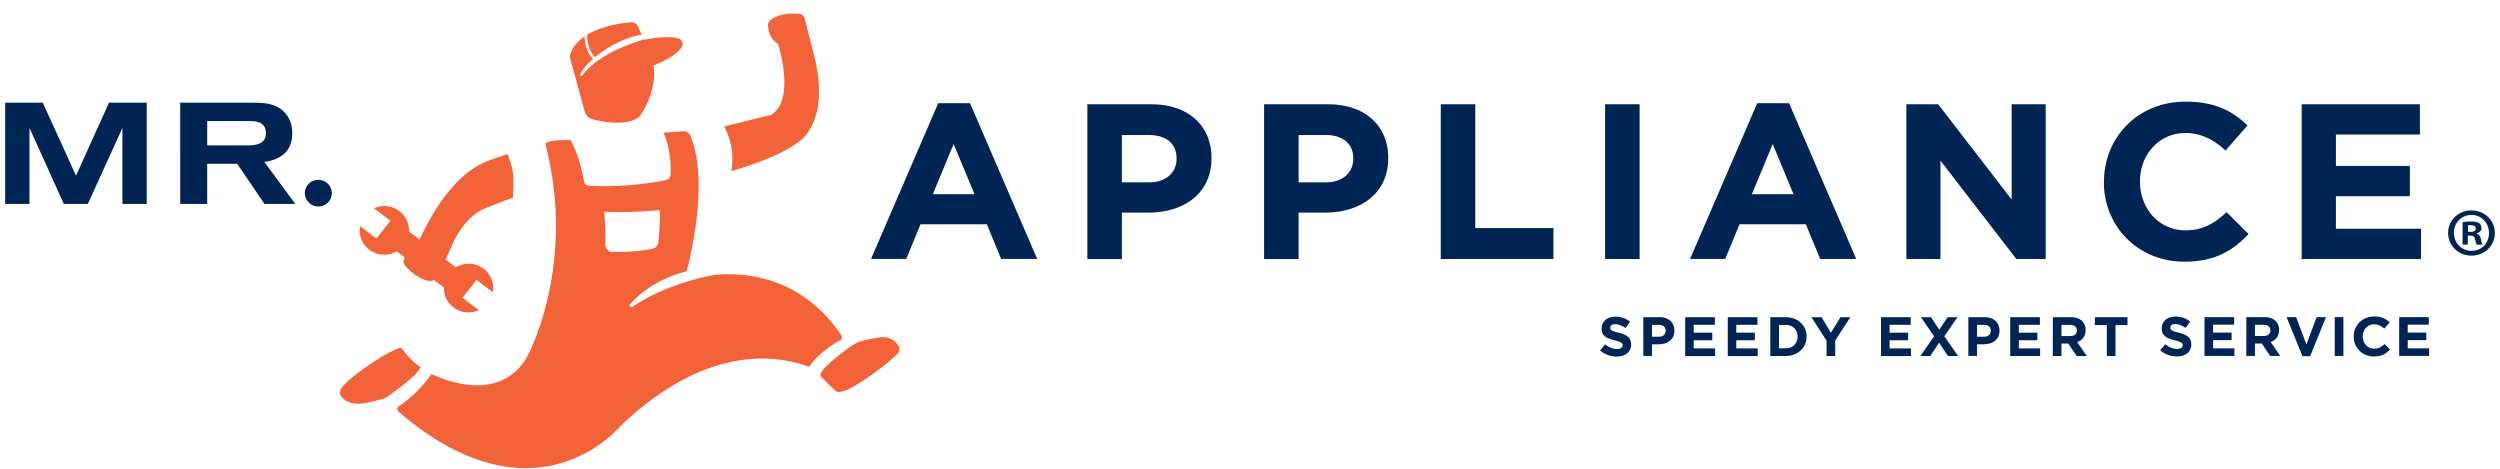
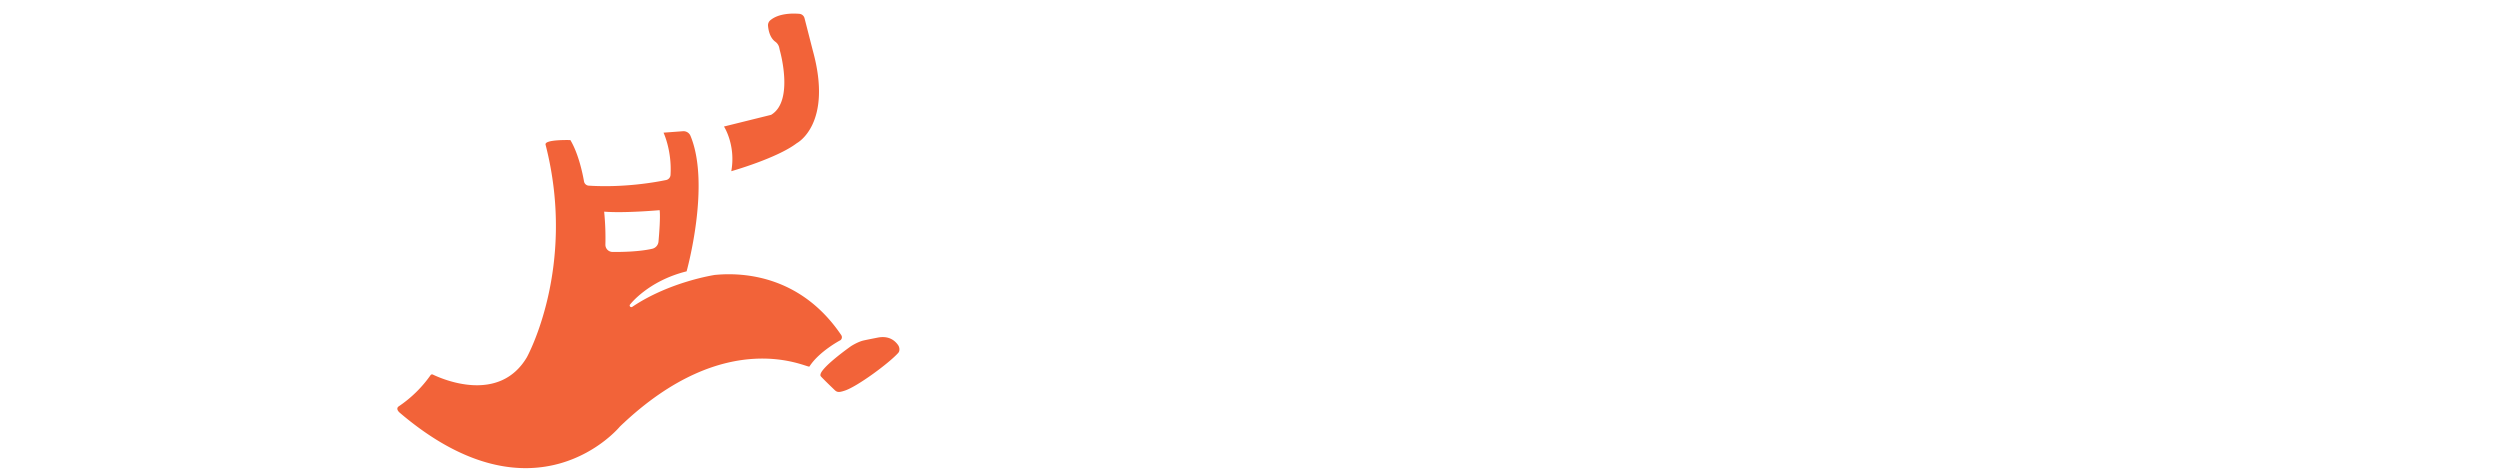
<svg xmlns="http://www.w3.org/2000/svg" width="176" height="33" viewBox="0 0 176 33" fill="none">
  <path d="M50.964 8.9s.851 1.297.519 3.153c0 0 3.225-.912 4.613-1.975 0 0 2.558-1.326 1.126-6.517l-.585-2.285a.41.41 0 0 0-.365-.303c-.486-.04-1.45-.043-2.042.454a.46.46 0 0 0-.161.39c.026.302.128.84.508 1.117a.7.7 0 0 1 .281.422l.037.173s1.037 3.579-.61 4.556l-3.317.822zm-.603 10.449s-3.193.465-5.848 2.252c-.099.065-.223-.036-.172-.144 0 0 1.26-1.676 3.996-2.354 0 0 1.703-6.084.274-9.537a.53.53 0 0 0-.533-.328l-1.366.101s.599 1.262.493 2.984a.39.39 0 0 1-.307.35c-.764.159-2.966.552-5.447.397a.36.36 0 0 1-.336-.296c-.102-.584-.394-1.968-.96-2.912 0 0-1.842-.062-1.747.324 2.214 8.618-1.322 14.976-1.322 14.976-1.954 3.266-5.925 1.54-6.612 1.208a.13.13 0 0 0-.164.043 8.6 8.6 0 0 1-2.236 2.192c-.179.122-.099.306.073.454 9.582 8.16 15.489.976 15.489.976 7.55-7.248 13.25-4.076 13.348-4.231.68-1.067 2.192-1.86 2.192-1.86a.265.265 0 0 0 .047-.353c-2.864-4.239-6.966-4.42-8.855-4.239m-7.748-2.137a19 19 0 0 0-.087-2.314c1.483.115 3.905-.105 3.905-.105.062.462-.026 1.608-.08 2.213a.57.57 0 0 1-.443.505c-.895.205-2.1.23-2.787.223a.506.506 0 0 1-.508-.522m15.138 9.238c.026.072.983.987.983.987.194.195.332.191.727.061.873-.28 3.123-1.935 3.773-2.663.128-.152.088-.411-.029-.562l-.029-.04c-.35-.447-.83-.577-1.392-.469-.383.076-.65.127-.979.198-.277.062-.624.228-.91.411 0 0-2.304 1.622-2.136 2.073" fill="#F26339" />
-   <path d="M29.583 25.826c-.621-.386-1.14-1.085-1.198-1.175a2 2 0 0 0-.084-.105c-.11-.119-.187-.054-.585.12-.873.378-2.937 1.762-3.598 2.547-.2.235-.23.523-.106.682.362.461.88.573 1.465.508.475-.054 1.008-.202 1.34-.281.143-.036.322-.083.432-.177 0 0 1.764-1.233 2.184-1.813.186-.256.19-.274.146-.303m4.717-11.22c.252-.083 1.527-.62 1.812-.685.138-1.755-.07-2.246-.362-3.046-.047-.043-1.067.328-1.315.418-1.754.638-3.438 2.437-4.895 5.565l-.749-.573a1.7 1.7 0 0 0-.676-1.43 1.75 1.75 0 0 0-1.783-.195l1.151.876-.982 1.258-1.151-.876c-.106.609.117 1.25.646 1.654.581.44 1.352.465 1.944.119l.566.436a.46.46 0 0 0 .04.606c.35.36.793.789 1.494 1.012a.7.7 0 0 0 .519-.04l.698.538a1.7 1.7 0 0 0 .676 1.395c.53.404 1.216.45 1.782.194l-1.147-.875.983-1.258 1.15.875a1.71 1.71 0 0 0-.642-1.654 1.76 1.76 0 0 0-1.973-.104l-.709-.545.468-1.052s.836-2.066 2.462-2.613M47.738 2.703c-.373-.097-1.088-.155-2.4.094l-.01-.022c-1.349.418-3.358 1.204-4.348 2.549-.04.054-.128.028-.128-.036 0 0 .015-.022.018-.04.04-.227.366-.645.884-1.096-.493-.48-.591-1.236-.606-1.586-.482.325-.858.754-1.008 1.305a.5.5 0 0 0 0 .249l1.034 3.766a.7.7 0 0 0 .46.48c.877.28 3.083.58 3.558-.415 0 0 1.085-1.618.818-3.337.782-.321 1.677-.783 1.987-1.298a.413.413 0 0 0-.255-.61" fill="#F26339" />
-   <path d="m41.886 4.019.004.007c.81-.67 2.013-1.373 3.284-1.586l-.278-.61a.45.45 0 0 0-.43-.259c-.647.033-2.083.242-3.139.873.004.237.055 1.088.56 1.575" fill="#F26339" />
-   <path d="m112.649 24.665.358-.425c.248.201.511.331.826.331.248 0 .398-.097.398-.26v-.006c0-.152-.095-.231-.559-.347-.559-.14-.917-.291-.917-.836v-.007c0-.494.402-.822.968-.822.402 0 .749.126 1.03.346l-.318.454c-.244-.165-.486-.27-.719-.27-.234 0-.355.105-.355.238v.007c0 .18.117.238.596.357.562.144.876.342.876.822v.007c0 .54-.42.847-1.015.847a1.78 1.78 0 0 1-1.176-.436m3.046-2.336h1.132c.661 0 1.06.386 1.06.944v.008c0 .63-.497.958-1.118.958h-.464v.819h-.61v-2.733zm1.092 1.377c.303 0 .482-.18.482-.415v-.007c0-.27-.19-.414-.493-.414h-.471v.836zm1.857-1.373h2.089v.533h-1.487v.555h1.308v.534h-1.308v.573h1.505v.537h-2.107zm2.998 0h2.086v.533h-1.483v.555h1.304v.534h-1.304v.573h1.505v.537h-2.108zm2.996-.003h1.081c.869 0 1.472.59 1.472 1.358v.007c0 .768-.599 1.366-1.472 1.366h-1.081zm1.081 2.187c.497 0 .833-.331.833-.814v-.008c0-.483-.336-.821-.833-.821h-.471v1.647h.471zm2.878-.53-1.063-1.654h.713l.657 1.096.672-1.096h.694l-1.063 1.64v1.088h-.61zm3.832-1.654h2.09v.533h-1.483v.555h1.304v.534h-1.304v.573h1.501v.537h-2.108zm3.738 1.341-.925-1.341h.713l.577.883.588-.883h.694l-.928 1.334.965 1.394h-.709l-.621-.933-.625.933h-.694zm2.414-1.345h1.133c.661 0 1.059.386 1.059.944v.008c0 .63-.497.958-1.121.958h-.464v.819h-.61v-2.733zm1.093 1.377c.303 0 .482-.18.482-.415v-.007c0-.27-.19-.414-.493-.414h-.472v.836zm1.852-1.373h2.089v.533h-1.483v.555h1.304v.534h-1.304v.573h1.501v.537h-2.107zm2.999-.003h1.264c.351 0 .624.097.807.277a.85.85 0 0 1 .238.623v.008c0 .44-.242.717-.592.847l.676.976h-.713l-.592-.875h-.478v.875h-.61zm1.227 1.326c.296 0 .468-.155.468-.386v-.007c0-.256-.183-.39-.479-.39h-.606v.786h.617zm2.575-.772h-.84v-.551h2.294v.551h-.843v2.181h-.611zm3.759 1.774.358-.426c.249.202.512.332.826.332.248 0 .398-.097.398-.256v-.007c0-.151-.095-.23-.559-.346-.559-.14-.917-.292-.917-.836v-.008c0-.497.402-.825.968-.825.402 0 .749.126 1.031.346l-.318.454c-.245-.166-.486-.27-.72-.27s-.354.104-.354.238v.007c0 .18.117.238.595.36.563.145.877.343.877.819v.007c0 .544-.42.847-1.016.847-.42 0-.843-.144-1.176-.436m3.123-2.333h2.09v.534h-1.483v.555h1.304v.533h-1.304v.577h1.501v.534h-2.108zm2.945 0h1.264c.35 0 .624.098.807.278a.86.86 0 0 1 .237.624v.007c0 .44-.241.717-.591.847l.675.977h-.712l-.592-.873h-.478v.873h-.61zm1.227 1.327c.296 0 .468-.155.468-.386v-.007c0-.256-.183-.39-.479-.39h-.606v.787h.617zm1.607-1.327h.673l.723 1.925.723-1.925h.658l-1.118 2.75h-.541zm4 0h-.61v2.733h.61zm.728 1.374v-.008c0-.774.592-1.412 1.443-1.412.522 0 .833.173 1.092.421l-.387.44c-.212-.191-.431-.31-.709-.31-.467 0-.803.382-.803.85v.008c0 .468.328.858.803.858.318 0 .512-.126.727-.321l.387.386c-.285.299-.599.486-1.136.486-.814 0-1.421-.62-1.421-1.405m3.203-1.367h2.086v.534h-1.483v.555h1.308v.533h-1.308v.577h1.505v.534h-2.108zm-158.57-7.968H8.618v-5.35l-2.433 5.35H4.494l-2.418-5.35v5.35H.362V7.23h2.649l2.341 5.136 2.32-5.136h2.66zm4.256 0h-1.9V7.23h5.045c.866 0 1.3.065 1.735.266.227.109.446.267.618.473.325.374.49.836.49 1.402 0 1.157-.64 1.83-1.962 2.033l2.18 2.955h-2.17l-1.921-2.826h-2.115v2.826zm2.831-4.12c.91 0 1.3-.267 1.3-.876 0-.555-.358-.836-1.096-.836h-3.035v1.712zm5.944 3.363a.944.944 0 0 1-.95.937.95.95 0 0 1-.953-.937c0-.516.427-.938.953-.938s.95.422.95.938M66.05 7.263h2.24l4.73 10.968h-2.538l-1.008-2.444h-4.669l-1.008 2.444H61.32zm2.554 6.409-1.468-3.533-1.465 3.533zm7.946-6.33h4.511c2.634 0 4.227 1.54 4.227 3.767v.032c0 2.52-1.987 3.828-4.464 3.828h-1.845v3.27h-2.43zm4.354 5.493c1.213 0 1.925-.717 1.925-1.65v-.03c0-1.074-.756-1.65-1.972-1.65h-1.878v3.33zm8.088-5.493h4.511c2.634 0 4.227 1.54 4.227 3.767v.032c0 2.52-1.987 3.828-4.464 3.828h-1.845v3.27h-2.429zm4.354 5.493c1.213 0 1.922-.717 1.922-1.65v-.03c0-1.074-.756-1.65-1.97-1.65h-1.877v3.33zm8.084-5.493h2.429v8.712h5.502v2.18h-7.931zm13.998 0h-2.429v10.893h2.429zm8.282-.079h2.24l4.73 10.968h-2.539l-1.008-2.444h-4.668l-1.009 2.444h-2.476zm2.554 6.409-1.465-3.533-1.465 3.533h2.933zm7.945-6.33h2.239l5.173 6.704V7.342h2.396v10.893h-2.064l-5.344-6.924v6.924h-2.4zm13.911 5.475v-.028c0-3.097 2.363-5.634 5.753-5.634 2.082 0 3.328.685 4.351 1.68l-1.545 1.758c-.851-.764-1.717-1.229-2.824-1.229-1.859 0-3.2 1.525-3.2 3.392v.033c0 1.867 1.311 3.424 3.2 3.424 1.26 0 2.035-.498 2.9-1.276l1.546 1.539c-1.136 1.197-2.397 1.946-4.526 1.946-3.248 0-5.663-2.472-5.663-5.601m13.925-5.479h8.325v2.13h-5.914v2.21h5.205v2.133h-5.205v2.286h5.991v2.134h-8.402zm13.6 9.054c0 .898-.712 1.6-1.64 1.6s-1.651-.702-1.651-1.6c0-.897.734-1.582 1.651-1.582s1.64.703 1.64 1.582m-2.882 0c0 .703.53 1.262 1.249 1.262s1.221-.559 1.221-1.254c0-.696-.519-1.273-1.231-1.273s-1.243.57-1.243 1.262m.987.829h-.373v-1.579q.218-.045.618-.047c.303 0 .438.047.555.116a.44.44 0 0 1 .157.346c0 .173-.139.306-.333.367v.018c.158.058.245.173.293.386.047.241.076.339.117.396h-.402c-.048-.057-.077-.201-.128-.385-.029-.173-.128-.253-.333-.253h-.175v.635zm.011-.898h.175c.205 0 .373-.068.373-.23 0-.145-.106-.242-.344-.242a.8.8 0 0 0-.204.022v.454z" fill="#002554" />
</svg>